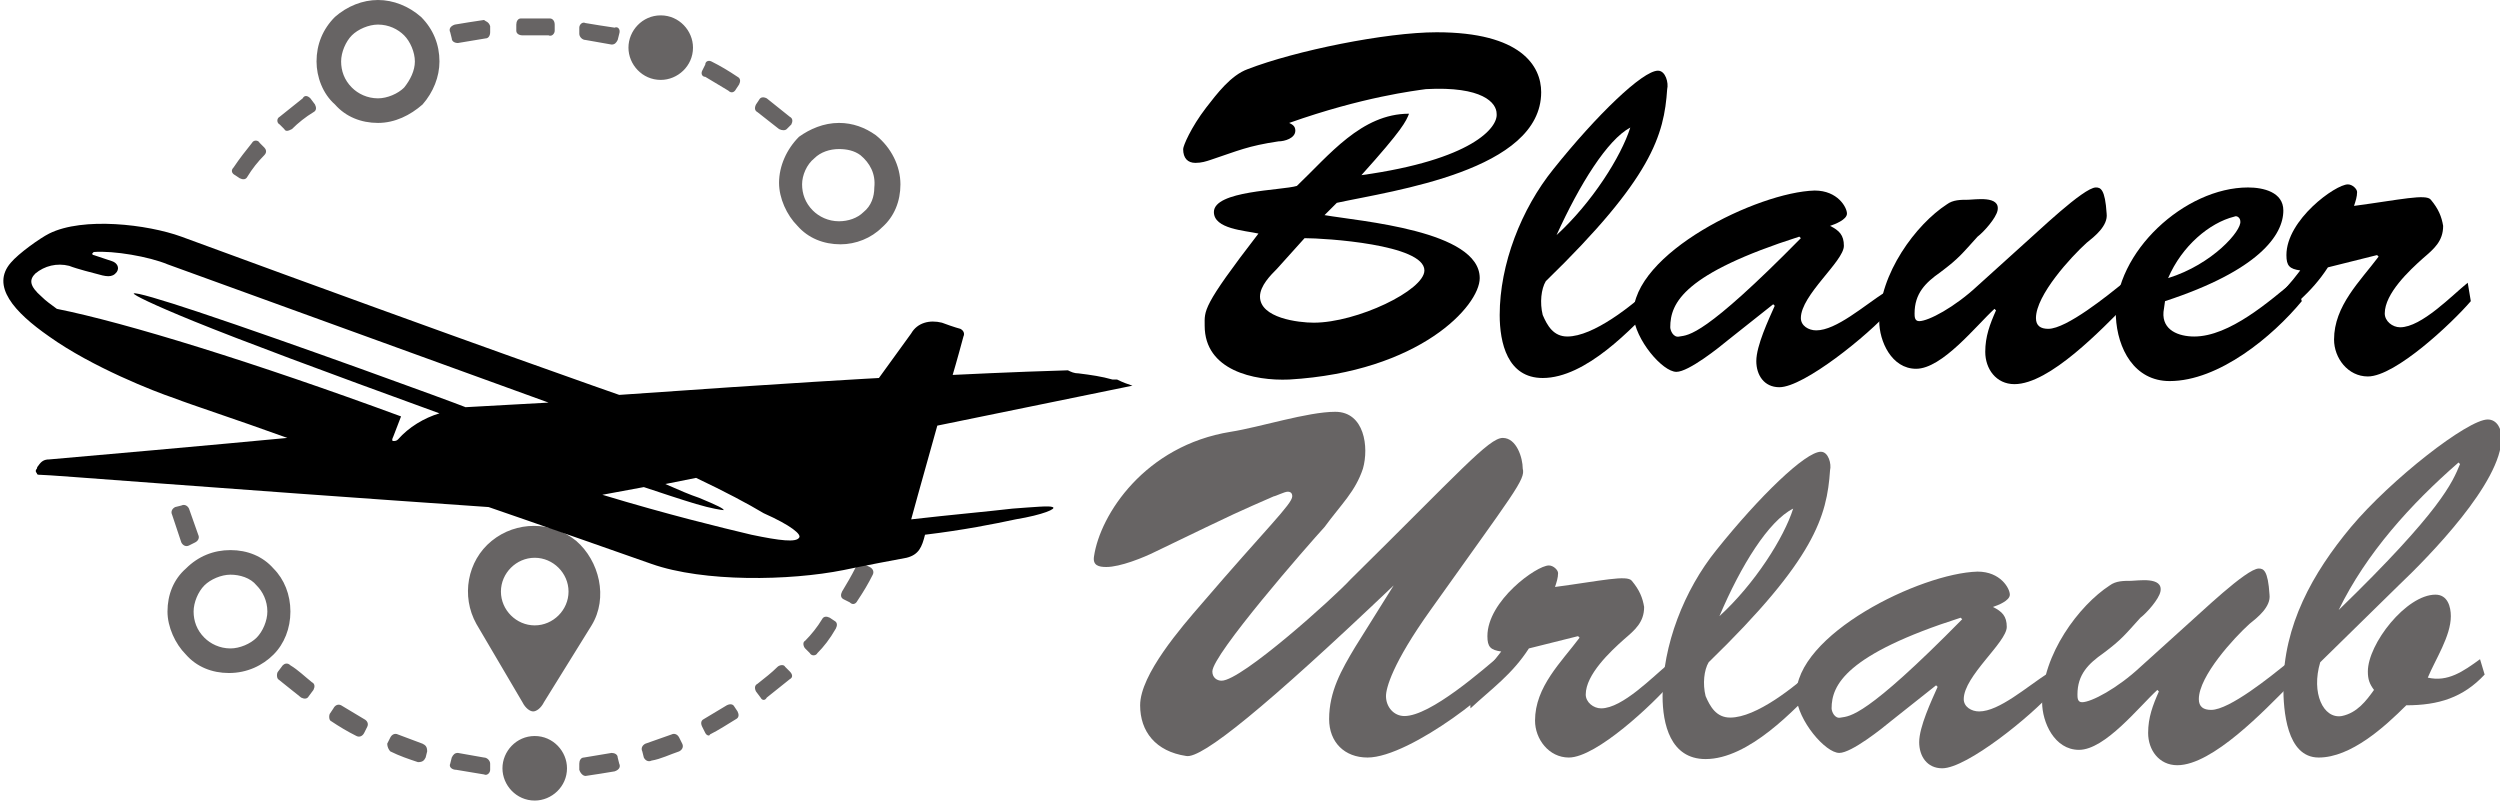
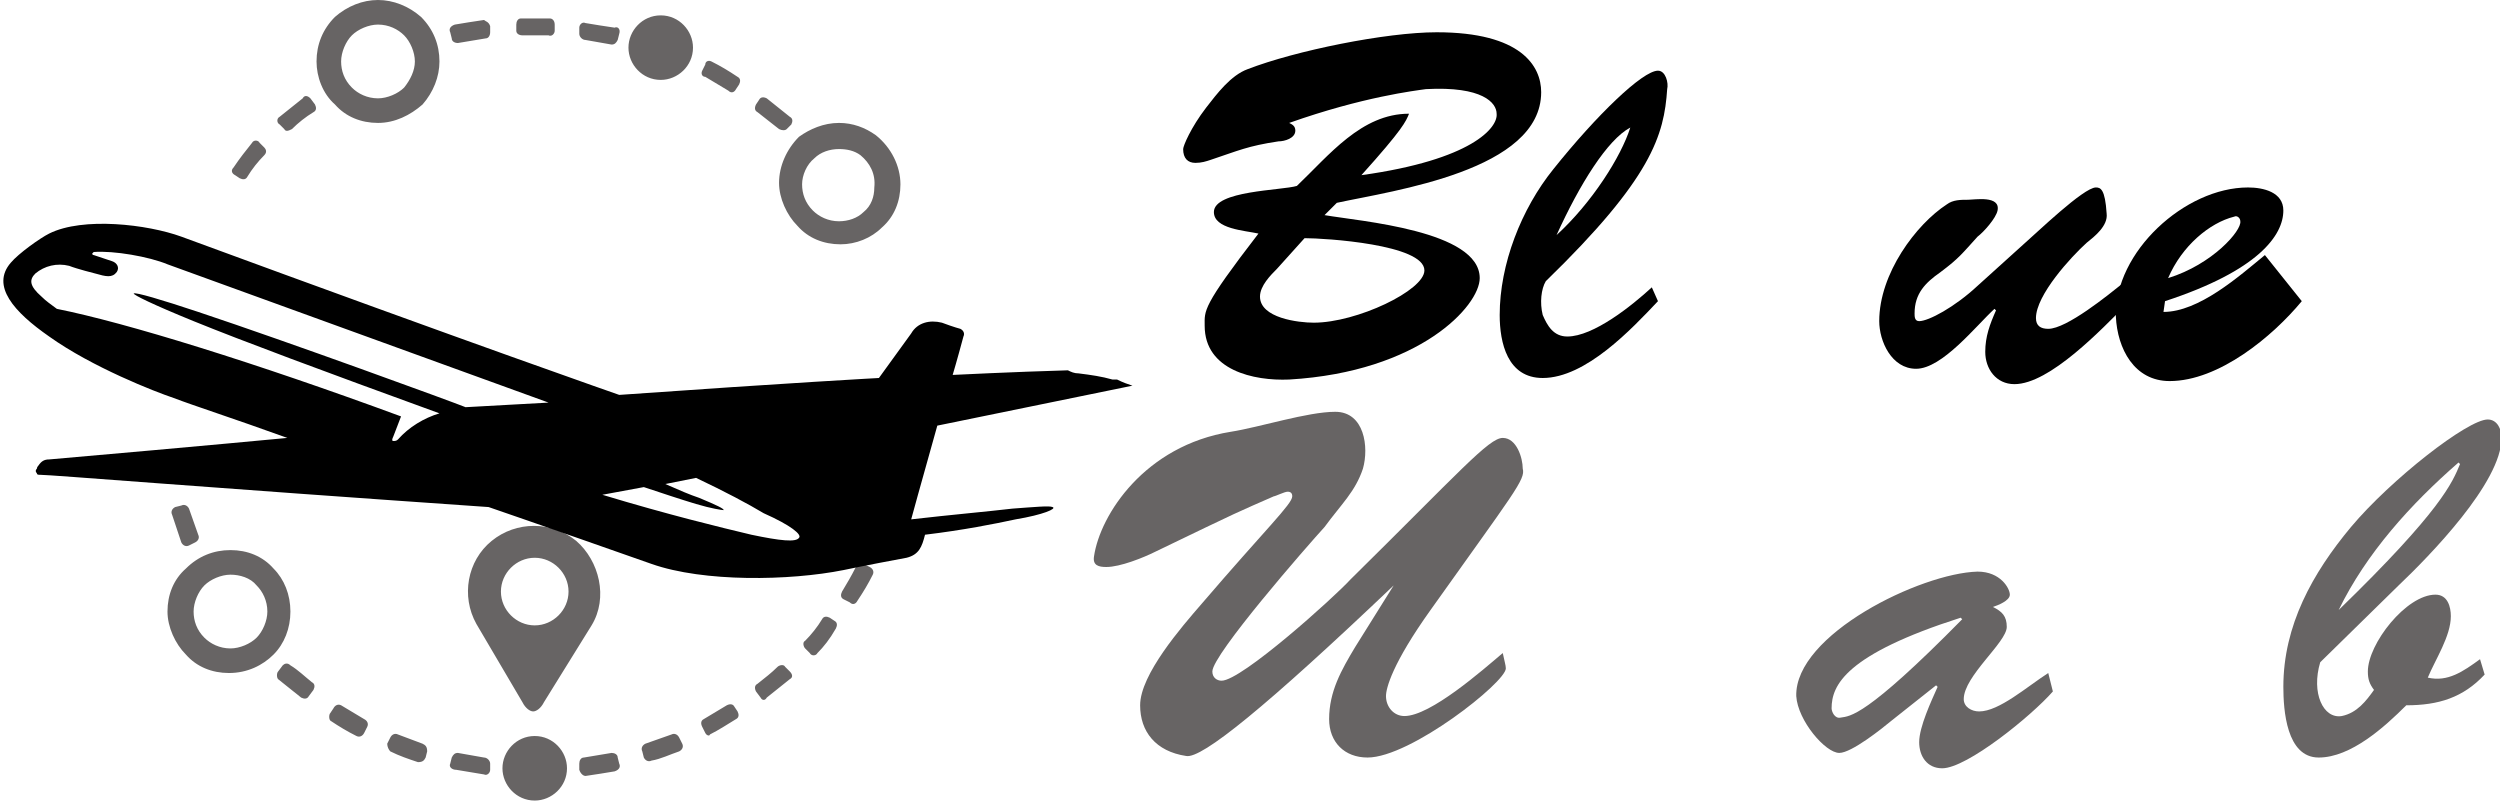
<svg xmlns="http://www.w3.org/2000/svg" version="1.1" id="Layer_1" x="0px" y="0px" width="162.7px" height="52.2px" viewBox="0 0 162.7 52.2" style="enable-background:new 0 0 162.7 52.2;" xml:space="preserve">
  <style type="text/css">
	.st0{fill:#676464;}
	.st1{fill-rule:evenodd;clip-rule:evenodd;fill:#676464;}
	.st2{fill-rule:evenodd;clip-rule:evenodd;}
</style>
  <g>
    <path d="M96.3,18.1c0,1.8-3.9,6.1-12.4,6.6c-2.3,0.1-5.5-0.6-5.5-3.5c0-1-0.2-1.2,3.5-6C81,15,79,14.9,79,13.8   c0-1.4,4.4-1.4,5.4-1.7c2.1-2,4.2-4.7,7.3-4.7c-0.2,0.5-0.4,1-3.1,4c7.2-1,8.9-3.1,8.8-4c0-0.7-0.9-1.8-4.6-1.6   c-0.7,0.1-4.1,0.5-8.9,2.2c0.2,0.1,0.4,0.2,0.4,0.5c0,0.5-0.7,0.7-1.1,0.7c-2,0.3-2.6,0.6-4.4,1.2c-0.3,0.1-0.6,0.2-1,0.2   c-0.5,0-0.8-0.3-0.8-0.9c0-0.2,0.5-1.4,1.5-2.7c0.7-0.9,1.6-2.1,2.7-2.5c3.1-1.2,9-2.4,12.3-2.4c5.5,0,6.8,2.2,6.8,3.9   c0,5.1-9.6,6.4-13.3,7.2L86.2,14C88.5,14.4,96.3,15,96.3,18.1z M83.1,17.5c-0.4,0.4-1.1,1.1-1.1,1.8c0,1.4,2.5,1.7,3.5,1.7   c2.8,0,7.2-2.1,7.2-3.4c0-1.7-6.5-2.1-7.8-2.1L83.1,17.5z" />
    <path d="M107.9,19.6c-1.7,1.8-4.7,5-7.5,5c-2.3,0-2.8-2.3-2.8-4.1c0-3.3,1.4-6.9,3.5-9.5c2.8-3.5,5.8-6.4,6.8-6.4   c0.5,0,0.7,0.8,0.6,1.2c-0.2,3-1,5.8-7.9,12.5c-0.3,0.5-0.4,1.4-0.2,2.2c0.3,0.7,0.7,1.4,1.6,1.4c1.7,0,4.2-2,5.5-3.2L107.9,19.6z    M101.3,15.3c2.3-2.1,4.2-5.1,4.8-7C104.6,9.1,102.8,12,101.3,15.3L101.3,15.3z" />
-     <path d="M112.5,22.1c-0.6,0.5-2.6,2.1-3.4,2.1c-0.9,0-2.7-2.1-2.8-3.7c-0.1-4,8.1-8,11.8-8.1c1.5,0,2.1,1.1,2.1,1.5   c0,0.4-0.8,0.7-1.1,0.8c0.6,0.3,0.9,0.6,0.9,1.3c0,1-2.8,3.2-2.8,4.7c0,0.5,0.5,0.8,1,0.8c1.3,0,3.1-1.6,4.5-2.5l0.3,1.2   c-1.4,1.6-5.6,5-7.2,5c-1,0-1.5-0.8-1.5-1.7c0-1,0.8-2.7,1.2-3.6l-0.1-0.1L112.5,22.1z M108.7,21.3c0,0.2,0.2,0.7,0.6,0.6   c0.6-0.1,1.6,0,7.9-6.4l-0.1-0.1C109.6,17.8,108.7,19.7,108.7,21.3z" />
    <path d="M131.8,15.8c0.7-0.6,3.8-3.6,4.6-3.6c0.3,0,0.6,0.1,0.7,1.7c0.1,0.8-0.8,1.5-1.3,1.9c-1,0.9-3.3,3.4-3.3,4.9   c0,0.5,0.3,0.7,0.8,0.7c1.2,0,3.9-2.2,4.9-3l0.2,1.4c-1.6,1.6-5,5.2-7.3,5.2c-1.2,0-1.9-1-1.9-2.1c0-1,0.3-1.8,0.7-2.7l-0.1-0.1   c-1.2,1.1-3.4,3.9-5.1,3.9c-1.6,0-2.4-1.8-2.4-3.1c0-3.1,2.4-6.3,4.4-7.6c0.4-0.3,0.9-0.3,1.4-0.3c0.4,0,2.1-0.3,1.9,0.7   c-0.1,0.5-0.9,1.4-1.3,1.7c-1,1.1-1.2,1.4-2.4,2.3c-1,0.7-1.7,1.4-1.7,2.7c0,0.2,0,0.5,0.3,0.5c0.6,0,2.3-0.9,3.8-2.3L131.8,15.8z" />
-     <path d="M149.8,19.6c-1.9,2.3-5.4,5.2-8.6,5.2c-2.3,0-3.4-2.1-3.5-4.2c-0.1-4.2,4.5-8.4,8.6-8.4c1,0,2.3,0.3,2.3,1.5   c0,1.6-1.6,3.9-7.7,5.9l-0.1,0.7c-0.1,1.2,1,1.6,2,1.6c2.3,0,4.9-2.3,6.6-3.7L149.8,19.6z M145.8,14.4c0-0.2-0.2-0.4-0.4-0.3   c-1.6,0.4-3.4,1.9-4.3,4C144,17.2,145.9,15,145.8,14.4z" />
-     <path d="M151.5,17.4c-1.1,1.7-2.4,2.6-3.8,3.9l-0.1-1.4c0.8-0.7,1.5-1.5,2.1-2.3c-0.7-0.1-0.9-0.3-0.9-1c0-2.3,3.2-4.6,4-4.6   c0.3,0,0.6,0.3,0.6,0.5c0,0.3-0.1,0.6-0.2,0.9c3-0.4,4.7-0.8,5-0.4c0.5,0.6,0.7,1.1,0.8,1.7c0,1-0.6,1.5-1.3,2.1   c-0.9,0.8-2.5,2.3-2.5,3.6c0,0.5,0.5,0.9,1,0.9c1.4,0,3.4-2.1,4.4-2.9l0.2,1.2c-1.2,1.4-4.9,4.9-6.7,4.9c-1.3,0-2.2-1.2-2.2-2.4   c0-2.2,1.7-3.8,2.9-5.4l-0.1-0.1L151.5,17.4z" />
+     <path d="M149.8,19.6c-1.9,2.3-5.4,5.2-8.6,5.2c-2.3,0-3.4-2.1-3.5-4.2c-0.1-4.2,4.5-8.4,8.6-8.4c1,0,2.3,0.3,2.3,1.5   c0,1.6-1.6,3.9-7.7,5.9l-0.1,0.7c2.3,0,4.9-2.3,6.6-3.7L149.8,19.6z M145.8,14.4c0-0.2-0.2-0.4-0.4-0.3   c-1.6,0.4-3.4,1.9-4.3,4C144,17.2,145.9,15,145.8,14.4z" />
    <path class="st0" d="M90.7,38.1L90.7,38.1C82.4,46,78.2,49.4,77.2,49.2c-2-0.3-3-1.6-3-3.3c0-2,2.7-5.1,4-6.6   c4.2-4.9,5.9-6.5,5.9-7c0-0.2-0.1-0.3-0.3-0.3c-0.2,0-0.8,0.3-0.9,0.3c-2.5,1.1-1.9,0.8-7.7,3.6c-0.8,0.4-2.3,1-3.2,1   c-0.5,0-0.9-0.1-0.8-0.7c0.4-2.7,3.3-7.2,8.9-8.1c1.9-0.3,5-1.3,6.8-1.3c1.9,0,2.2,2.3,1.8,3.7c-0.5,1.5-1.4,2.3-2.5,3.8   c-1.1,1.2-7.3,8.3-7.3,9.4c0,0.4,0.3,0.6,0.6,0.6c1.3,0,7.3-5.4,8.4-6.6c7.1-7,9-9.2,9.9-9.2c0.9,0,1.3,1.3,1.3,2   c0.2,0.7-0.6,1.6-6,9.2c-2.5,3.5-2.9,5.1-2.9,5.6c0,0.7,0.5,1.3,1.2,1.3c1.7,0,5.1-3,6.4-4.1c0.1,0.5,0.2,0.8,0.2,1   c0,0.9-6.2,5.8-9,5.8c-1.5,0-2.5-1-2.5-2.5c0-1.8,0.8-3.2,1.7-4.7L90.7,38.1z" />
-     <path class="st0" d="M99.5,42.2c-1.1,1.7-2.4,2.6-3.8,3.9l-0.1-1.4c0.8-0.7,1.5-1.5,2.1-2.3c-0.7-0.1-0.9-0.3-0.9-1   c0-2.3,3.2-4.6,4-4.6c0.3,0,0.6,0.3,0.6,0.5c0,0.3-0.1,0.6-0.2,0.9c3-0.4,4.7-0.8,5-0.4c0.5,0.6,0.7,1.1,0.8,1.7   c0,1-0.6,1.5-1.3,2.1c-0.9,0.8-2.5,2.3-2.5,3.6c0,0.5,0.5,0.9,1,0.9c1.4,0,3.4-2.1,4.4-2.9l0.2,1.2c-1.2,1.4-4.9,4.9-6.7,4.9   c-1.3,0-2.2-1.2-2.2-2.4c0-2.2,1.7-3.8,2.9-5.4l-0.1-0.1L99.5,42.2z" />
-     <path class="st0" d="M118.5,44.4c-1.7,1.8-4.7,5-7.5,5c-2.3,0-2.8-2.3-2.8-4.1c0-3.3,1.4-6.9,3.5-9.5c2.8-3.5,5.8-6.4,6.8-6.4   c0.5,0,0.7,0.8,0.6,1.2c-0.2,3-1,5.8-7.9,12.5c-0.3,0.5-0.4,1.4-0.2,2.2c0.3,0.7,0.7,1.4,1.6,1.4c1.7,0,4.2-2,5.5-3.2L118.5,44.4z    M111.9,40.1c2.3-2.1,4.2-5.1,4.8-7C115.1,33.9,113.3,36.8,111.9,40.1L111.9,40.1z" />
    <path class="st0" d="M123.1,46.9c-0.6,0.5-2.6,2.1-3.4,2.1c-0.9,0-2.7-2.1-2.8-3.7c-0.1-4,8.1-8,11.8-8.1c1.5,0,2.1,1.1,2.1,1.5   c0,0.4-0.8,0.7-1.1,0.8c0.6,0.3,0.9,0.6,0.9,1.3c0,1-2.8,3.2-2.8,4.7c0,0.5,0.5,0.8,1,0.8c1.3,0,3.1-1.6,4.5-2.5l0.3,1.2   c-1.4,1.6-5.6,5-7.2,5c-1,0-1.5-0.8-1.5-1.7c0-1,0.8-2.7,1.2-3.6l-0.1-0.1L123.1,46.9z M119.2,46.1c0,0.2,0.2,0.7,0.6,0.6   c0.6-0.1,1.6,0,7.9-6.4l-0.1-0.1C120.1,42.6,119.2,44.6,119.2,46.1z" />
-     <path class="st0" d="M142.4,40.6c0.7-0.6,3.8-3.6,4.6-3.6c0.3,0,0.6,0.1,0.7,1.7c0.1,0.8-0.8,1.5-1.3,1.9c-1,0.9-3.3,3.4-3.3,4.9   c0,0.5,0.3,0.7,0.8,0.7c1.2,0,3.9-2.2,4.9-3l0.2,1.4c-1.6,1.6-5,5.2-7.3,5.2c-1.2,0-1.9-1-1.9-2.1c0-1,0.3-1.8,0.7-2.7l-0.1-0.1   c-1.2,1.1-3.4,3.9-5.1,3.9c-1.6,0-2.4-1.8-2.4-3.1c0-3.1,2.4-6.3,4.4-7.6c0.4-0.3,0.9-0.3,1.4-0.3c0.4,0,2.1-0.3,1.9,0.7   c-0.1,0.5-0.9,1.4-1.3,1.7c-1,1.1-1.2,1.4-2.4,2.3c-1,0.7-1.7,1.4-1.7,2.7c0,0.2,0,0.5,0.3,0.5c0.6,0,2.3-0.9,3.8-2.3L142.4,40.6z" />
    <path class="st0" d="M151,43.1c-0.6,2,0.2,3.7,1.4,3.5c1-0.2,1.6-1,2.1-1.7c-0.3-0.4-0.4-0.7-0.4-1.2c0-1.8,2.5-5,4.4-5   c0.8,0,1,0.8,1,1.4c0,1.3-1,2.8-1.5,4c1.3,0.3,2.3-0.4,3.4-1.2l0.3,1c-1.4,1.5-3,2-5.1,2c-1.4,1.4-3.6,3.4-5.7,3.4   c-2.1,0-2.3-3.1-2.3-4.6c0-4,1.9-7.4,4.4-10.4c2.6-3.1,7.6-7,8.9-7c0.6,0,0.9,0.6,0.9,1.2c0,2.9-4.7,7.7-6.7,9.6L151,43.1z    M152.2,39.7L152.2,39.7c6.7-6.5,7.4-8.3,7.9-9.5l-0.1-0.1C156.9,32.8,154,36,152.2,39.7z" />
  </g>
  <path class="st1" d="M31,40.6c-1-1.8-0.6-4.1,1-5.4c1.6-1.3,3.9-1.3,5.5,0c1.5,1.3,2.1,3.7,1,5.5l-3.1,5c-0.2,0.4-0.5,0.6-0.7,0.6  c-0.2,0-0.5-0.2-0.7-0.6L31,40.6L31,40.6z M45.7,4.6l0.2-0.4C45.9,4,46.1,3.9,46.3,4c0.6,0.3,1.1,0.6,1.7,1c0.2,0.1,0.2,0.3,0.1,0.5  l-0.2,0.3c-0.1,0.2-0.3,0.3-0.5,0.1c-0.5-0.3-1-0.6-1.5-0.9C45.7,5,45.6,4.8,45.7,4.6L45.7,4.6z M43,1c1.2,0,2.1,1,2.1,2.1  c0,1.2-1,2.1-2.1,2.1c-1.2,0-2.1-1-2.1-2.1C40.9,2,41.8,1,43,1L43,1z M54.6,8c0.9,0,1.7,0.3,2.4,0.8c1,0.8,1.6,2,1.6,3.2  c0,1.1-0.4,2.1-1.2,2.8c-0.7,0.7-1.7,1.1-2.7,1.1c-1.1,0-2.1-0.4-2.8-1.2c-0.7-0.7-1.2-1.8-1.2-2.8c0-1.1,0.5-2.2,1.3-3  C52.7,8.4,53.6,8,54.6,8L54.6,8z M56,10.1c-0.4-0.3-0.9-0.4-1.4-0.4c-0.6,0-1.2,0.2-1.6,0.6c-0.5,0.4-0.8,1.1-0.8,1.7  c0,0.6,0.2,1.2,0.7,1.7c0.4,0.4,1,0.7,1.7,0.7c0.6,0,1.2-0.2,1.6-0.6c0.5-0.4,0.7-1,0.7-1.6C57,11.3,56.6,10.6,56,10.1L56,10.1z   M24.6,0c1,0,2,0.4,2.8,1.1c0.8,0.8,1.2,1.8,1.2,2.9c0,1-0.4,2-1.1,2.8C26.7,7.5,25.7,8,24.6,8c-1.1,0-2.1-0.4-2.8-1.2  C21,6.1,20.6,5,20.6,4c0-1.1,0.4-2.1,1.2-2.9C22.6,0.4,23.6,0,24.6,0L24.6,0z M26.3,2.3c-0.4-0.4-1-0.7-1.7-0.7  c-0.6,0-1.3,0.3-1.7,0.7c-0.4,0.4-0.7,1.1-0.7,1.7c0,0.6,0.2,1.2,0.7,1.7c0.4,0.4,1,0.7,1.7,0.7c0.6,0,1.3-0.3,1.7-0.7  C26.7,5.2,27,4.6,27,4C27,3.4,26.7,2.7,26.3,2.3L26.3,2.3z M34.8,47.9c1.2,0,2.1,1,2.1,2.1c0,1.2-1,2.1-2.1,2.1  c-1.2,0-2.1-1-2.1-2.1C32.7,48.9,33.6,47.9,34.8,47.9L34.8,47.9z M15,35.8c1.1,0,2.1,0.4,2.8,1.2c0.7,0.7,1.1,1.7,1.1,2.8  c0,1.1-0.4,2.1-1.1,2.8c-0.7,0.7-1.7,1.2-2.9,1.2c-1.1,0-2.1-0.4-2.8-1.2c-0.7-0.7-1.2-1.8-1.2-2.8c0-1.1,0.4-2.1,1.2-2.8  C12.9,36.2,13.9,35.8,15,35.8L15,35.8z M16.7,38.1c-0.4-0.5-1.1-0.7-1.7-0.7c-0.6,0-1.3,0.3-1.7,0.7c-0.4,0.4-0.7,1.1-0.7,1.7  c0,0.6,0.2,1.2,0.7,1.7c0.4,0.4,1,0.7,1.7,0.7c0.6,0,1.3-0.3,1.7-0.7c0.4-0.4,0.7-1.1,0.7-1.7C17.4,39.1,17.1,38.5,16.7,38.1  L16.7,38.1z M40.3,2.2l-0.1,0.4c-0.1,0.2-0.2,0.3-0.4,0.3c-0.6-0.1-1.1-0.2-1.7-0.3c-0.2,0-0.4-0.2-0.4-0.4l0-0.4  c0-0.2,0.2-0.4,0.4-0.3c0.6,0.1,1.2,0.2,1.9,0.3C40.2,1.7,40.4,1.9,40.3,2.2L40.3,2.2z M36.1,1.6l0,0.4c0,0.2-0.2,0.4-0.4,0.3  c-0.6,0-1.2,0-1.7,0c-0.2,0-0.4-0.1-0.4-0.3l0-0.4c0-0.2,0.1-0.4,0.3-0.4c0.6,0,1.2,0,1.9,0C35.9,1.2,36.1,1.3,36.1,1.6L36.1,1.6z   M31.9,1.7l0,0.4c0,0.2-0.1,0.4-0.3,0.4c-0.6,0.1-1.2,0.2-1.8,0.3c-0.2,0-0.4-0.1-0.4-0.3l-0.1-0.4c-0.1-0.2,0-0.4,0.3-0.5  c0.6-0.1,1.2-0.2,1.9-0.3C31.6,1.4,31.8,1.4,31.9,1.7L31.9,1.7z M20.2,6.4l0.3,0.4c0.1,0.2,0.1,0.4-0.1,0.5C19.9,7.6,19.4,8,19,8.4  c-0.2,0.1-0.4,0.2-0.5,0l-0.3-0.3C18,8,18,7.7,18.2,7.6c0.5-0.4,1-0.8,1.5-1.2C19.8,6.2,20,6.2,20.2,6.4L20.2,6.4z M16.4,9.3  c0.1-0.2,0.4-0.2,0.5,0l0.3,0.3c0.1,0.1,0.2,0.3,0,0.5c-0.4,0.4-0.8,0.9-1.1,1.4c-0.1,0.2-0.3,0.2-0.5,0.1l-0.3-0.2  c-0.2-0.1-0.3-0.3-0.1-0.5C15.6,10.3,16,9.8,16.4,9.3L16.4,9.3z M11.2,33.5c-0.1-0.2,0-0.4,0.2-0.5l0.4-0.1c0.2-0.1,0.4,0,0.5,0.2  c0.2,0.6,0.4,1.1,0.6,1.7c0.1,0.2,0,0.4-0.2,0.5l-0.4,0.2c-0.2,0.1-0.4,0-0.5-0.2C11.6,34.7,11.4,34.1,11.2,33.5L11.2,33.5z   M18.1,43.7c-0.1,0.1-0.1,0.4,0,0.5c0.5,0.4,1,0.8,1.5,1.2c0.2,0.1,0.4,0.1,0.5-0.1l0.3-0.4c0.1-0.2,0.1-0.4-0.1-0.5  c-0.5-0.4-0.9-0.8-1.4-1.1c-0.2-0.2-0.4-0.1-0.5,0L18.1,43.7L18.1,43.7z M21.5,46.4l0.2-0.3c0.1-0.2,0.3-0.3,0.5-0.2  c0.5,0.3,1,0.6,1.5,0.9c0.2,0.1,0.3,0.3,0.2,0.5l-0.2,0.4c-0.1,0.2-0.3,0.3-0.5,0.2c-0.6-0.3-1.1-0.6-1.7-1  C21.4,46.8,21.4,46.5,21.5,46.4L21.5,46.4z M25.2,48.4l0.2-0.4c0.1-0.2,0.3-0.3,0.5-0.2c0.5,0.2,1.1,0.4,1.6,0.6  c0.2,0.1,0.3,0.2,0.3,0.5l-0.1,0.4c-0.1,0.2-0.2,0.3-0.5,0.3c-0.6-0.2-1.2-0.4-1.8-0.7C25.3,48.8,25.2,48.6,25.2,48.4L25.2,48.4z   M29.3,49.7l0.1-0.4c0.1-0.2,0.2-0.3,0.4-0.3c0.6,0.1,1.1,0.2,1.7,0.3c0.2,0,0.4,0.2,0.4,0.4l0,0.4c0,0.2-0.2,0.4-0.4,0.3  c-0.6-0.1-1.2-0.2-1.8-0.3C29.4,50.1,29.2,49.9,29.3,49.7L29.3,49.7z M37.7,50.1l0-0.4c0-0.2,0.1-0.4,0.3-0.4  c0.6-0.1,1.2-0.2,1.8-0.3c0.2,0,0.4,0.1,0.4,0.3l0.1,0.4c0.1,0.2,0,0.4-0.3,0.5c-0.6,0.1-1.2,0.2-1.9,0.3  C38,50.5,37.8,50.4,37.7,50.1L37.7,50.1z M41.9,49.3l-0.1-0.4c-0.1-0.2,0-0.4,0.2-0.5c0.6-0.2,1.1-0.4,1.7-0.6  c0.2-0.1,0.4,0,0.5,0.2l0.2,0.4c0.1,0.2,0,0.4-0.2,0.5c-0.6,0.2-1.2,0.5-1.8,0.6C42.2,49.6,42,49.5,41.9,49.3L41.9,49.3z M45.9,47.7  l-0.2-0.4c-0.1-0.2-0.1-0.4,0.1-0.5c0.5-0.3,1-0.6,1.5-0.9c0.2-0.1,0.4-0.1,0.5,0.1l0.2,0.3c0.1,0.2,0.1,0.4-0.1,0.5  c-0.5,0.3-1.1,0.7-1.7,1C46.2,47.9,46,47.9,45.9,47.7L45.9,47.7z M49.5,45.4L49.2,45c-0.1-0.2-0.1-0.4,0.1-0.5  c0.5-0.4,0.9-0.7,1.3-1.1c0.1-0.1,0.4-0.2,0.5,0l0.3,0.3c0.2,0.2,0.2,0.4,0,0.5c-0.5,0.4-1,0.8-1.5,1.2  C49.8,45.6,49.6,45.6,49.5,45.4L49.5,45.4z M53.2,42.5c-0.1,0.2-0.4,0.2-0.5,0l-0.3-0.3c-0.1-0.1-0.2-0.4,0-0.5  c0.4-0.4,0.8-0.9,1.1-1.4c0.1-0.2,0.3-0.2,0.5-0.1l0.3,0.2c0.2,0.1,0.2,0.3,0.1,0.5C54,41.6,53.6,42.1,53.2,42.5L53.2,42.5z   M55.7,36.9c0.1-0.2,0.3-0.3,0.5-0.2l0.4,0.2c0.2,0.1,0.3,0.3,0.2,0.5c-0.3,0.6-0.6,1.1-1,1.7c-0.1,0.2-0.3,0.3-0.5,0.1L54.9,39  c-0.2-0.1-0.2-0.3-0.1-0.5C55.1,38,55.4,37.5,55.7,36.9L55.7,36.9z M51.4,7.6c-0.5-0.4-1-0.8-1.5-1.2c-0.2-0.1-0.4-0.1-0.5,0.1  l-0.2,0.3c-0.1,0.2-0.1,0.4,0.1,0.5c0.5,0.4,0.9,0.7,1.4,1.1c0.2,0.1,0.4,0.1,0.5,0l0.3-0.3C51.6,7.9,51.6,7.7,51.4,7.6L51.4,7.6z   M34.8,36.3c-1.2,0-2.2,1-2.2,2.2s1,2.2,2.2,2.2c1.2,0,2.2-1,2.2-2.2S36,36.3,34.8,36.3z" />
  <path class="st2" d="M68.5,33c-0.2-0.1-1.2,0-2.6,0.1c-1.7,0.2-4,0.4-6.6,0.7c0,0,0.6-2.2,1.7-6.1l12.7-2.6c-0.3-0.1-0.6-0.2-1-0.4  c0,0-0.1,0-0.1,0c-0.1,0-0.1,0-0.2,0c-0.7-0.2-1.4-0.3-2.2-0.4c-0.3,0-0.5-0.1-0.7-0.2C66,24.2,62,24.4,62,24.4s0.3-1,0.7-2.5  c0.1-0.2,0-0.4-0.2-0.5c0,0-0.4-0.1-1.2-0.4c-0.8-0.2-1.6,0-2,0.7c0,0-0.8,1.1-2.1,2.9c0,0-5.6,0.3-16.9,1.1c0,0-9.2-3.2-28.5-10.3  c-2.2-0.8-6.4-1.3-8.6-0.2c-0.6,0.3-2,1.3-2.5,1.9c-1.3,1.5,0.2,3.2,2.5,4.8c2.8,2,6.9,3.6,8.1,4c1.3,0.5,3.8,1.3,7.4,2.6  c0,0-5.2,0.5-15.5,1.4c-0.3,0-0.5,0.1-0.7,0.4c0,0-0.1,0.1-0.1,0.2c-0.1,0.1-0.1,0.2,0,0.3c0,0.1,0.1,0.1,0.2,0.1  c0.7,0,10.4,0.8,29.2,2.1c0,0,3.5,1.2,10.6,3.7c3.4,1.2,9,1.1,12.5,0.4c0,0,1.4-0.3,4.1-0.8c0.8-0.2,1-0.7,1.2-1.5  c2.5-0.3,4.5-0.7,5.9-1C67.9,33.5,68.8,33.1,68.5,33z M30.3,26.5c-1-0.4-11.4-4.2-17.4-6.2c-2.4-0.8-4.1-1.3-4.2-1.2  c0,0.1,1.2,0.7,3.9,1.8c3.2,1.3,8.3,3.2,16,6c-1,0.3-2,0.9-2.7,1.7c-0.1,0.1-0.2,0.1-0.3,0.1c-0.1,0-0.1-0.1,0-0.3l0.5-1.3  c-9.5-3.5-17.9-6.1-22.4-7c-0.4-0.3-0.7-0.5-1-0.8c-0.8-0.7-0.8-1.1-0.4-1.5c0.6-0.5,1.4-0.7,2.2-0.5c0.5,0.2,1.7,0.5,1.7,0.5  c0.7,0.2,1.1,0.3,1.4-0.1c0.2-0.3,0-0.6-0.3-0.7l-1.2-0.4c-0.1,0-0.1-0.1-0.1-0.1c0,0,0.1-0.1,0.1-0.1c1.3-0.1,3.6,0.3,4.8,0.8  l24.8,9C33.9,26.3,32.1,26.4,30.3,26.5z M52,35c-0.2,0.3-1.2,0.2-3.1-0.2c-2.1-0.5-5.4-1.3-9.7-2.6l2.7-0.5c1.2,0.4,2.4,0.8,3.4,1.1  c1,0.3,1.7,0.4,1.8,0.4c0-0.1-0.4-0.3-1.6-0.8c-0.6-0.2-1.3-0.5-2.2-0.9l2-0.4c1.9,0.9,3.4,1.7,4.4,2.3C51.5,34.2,52.2,34.8,52,35z" />
</svg>